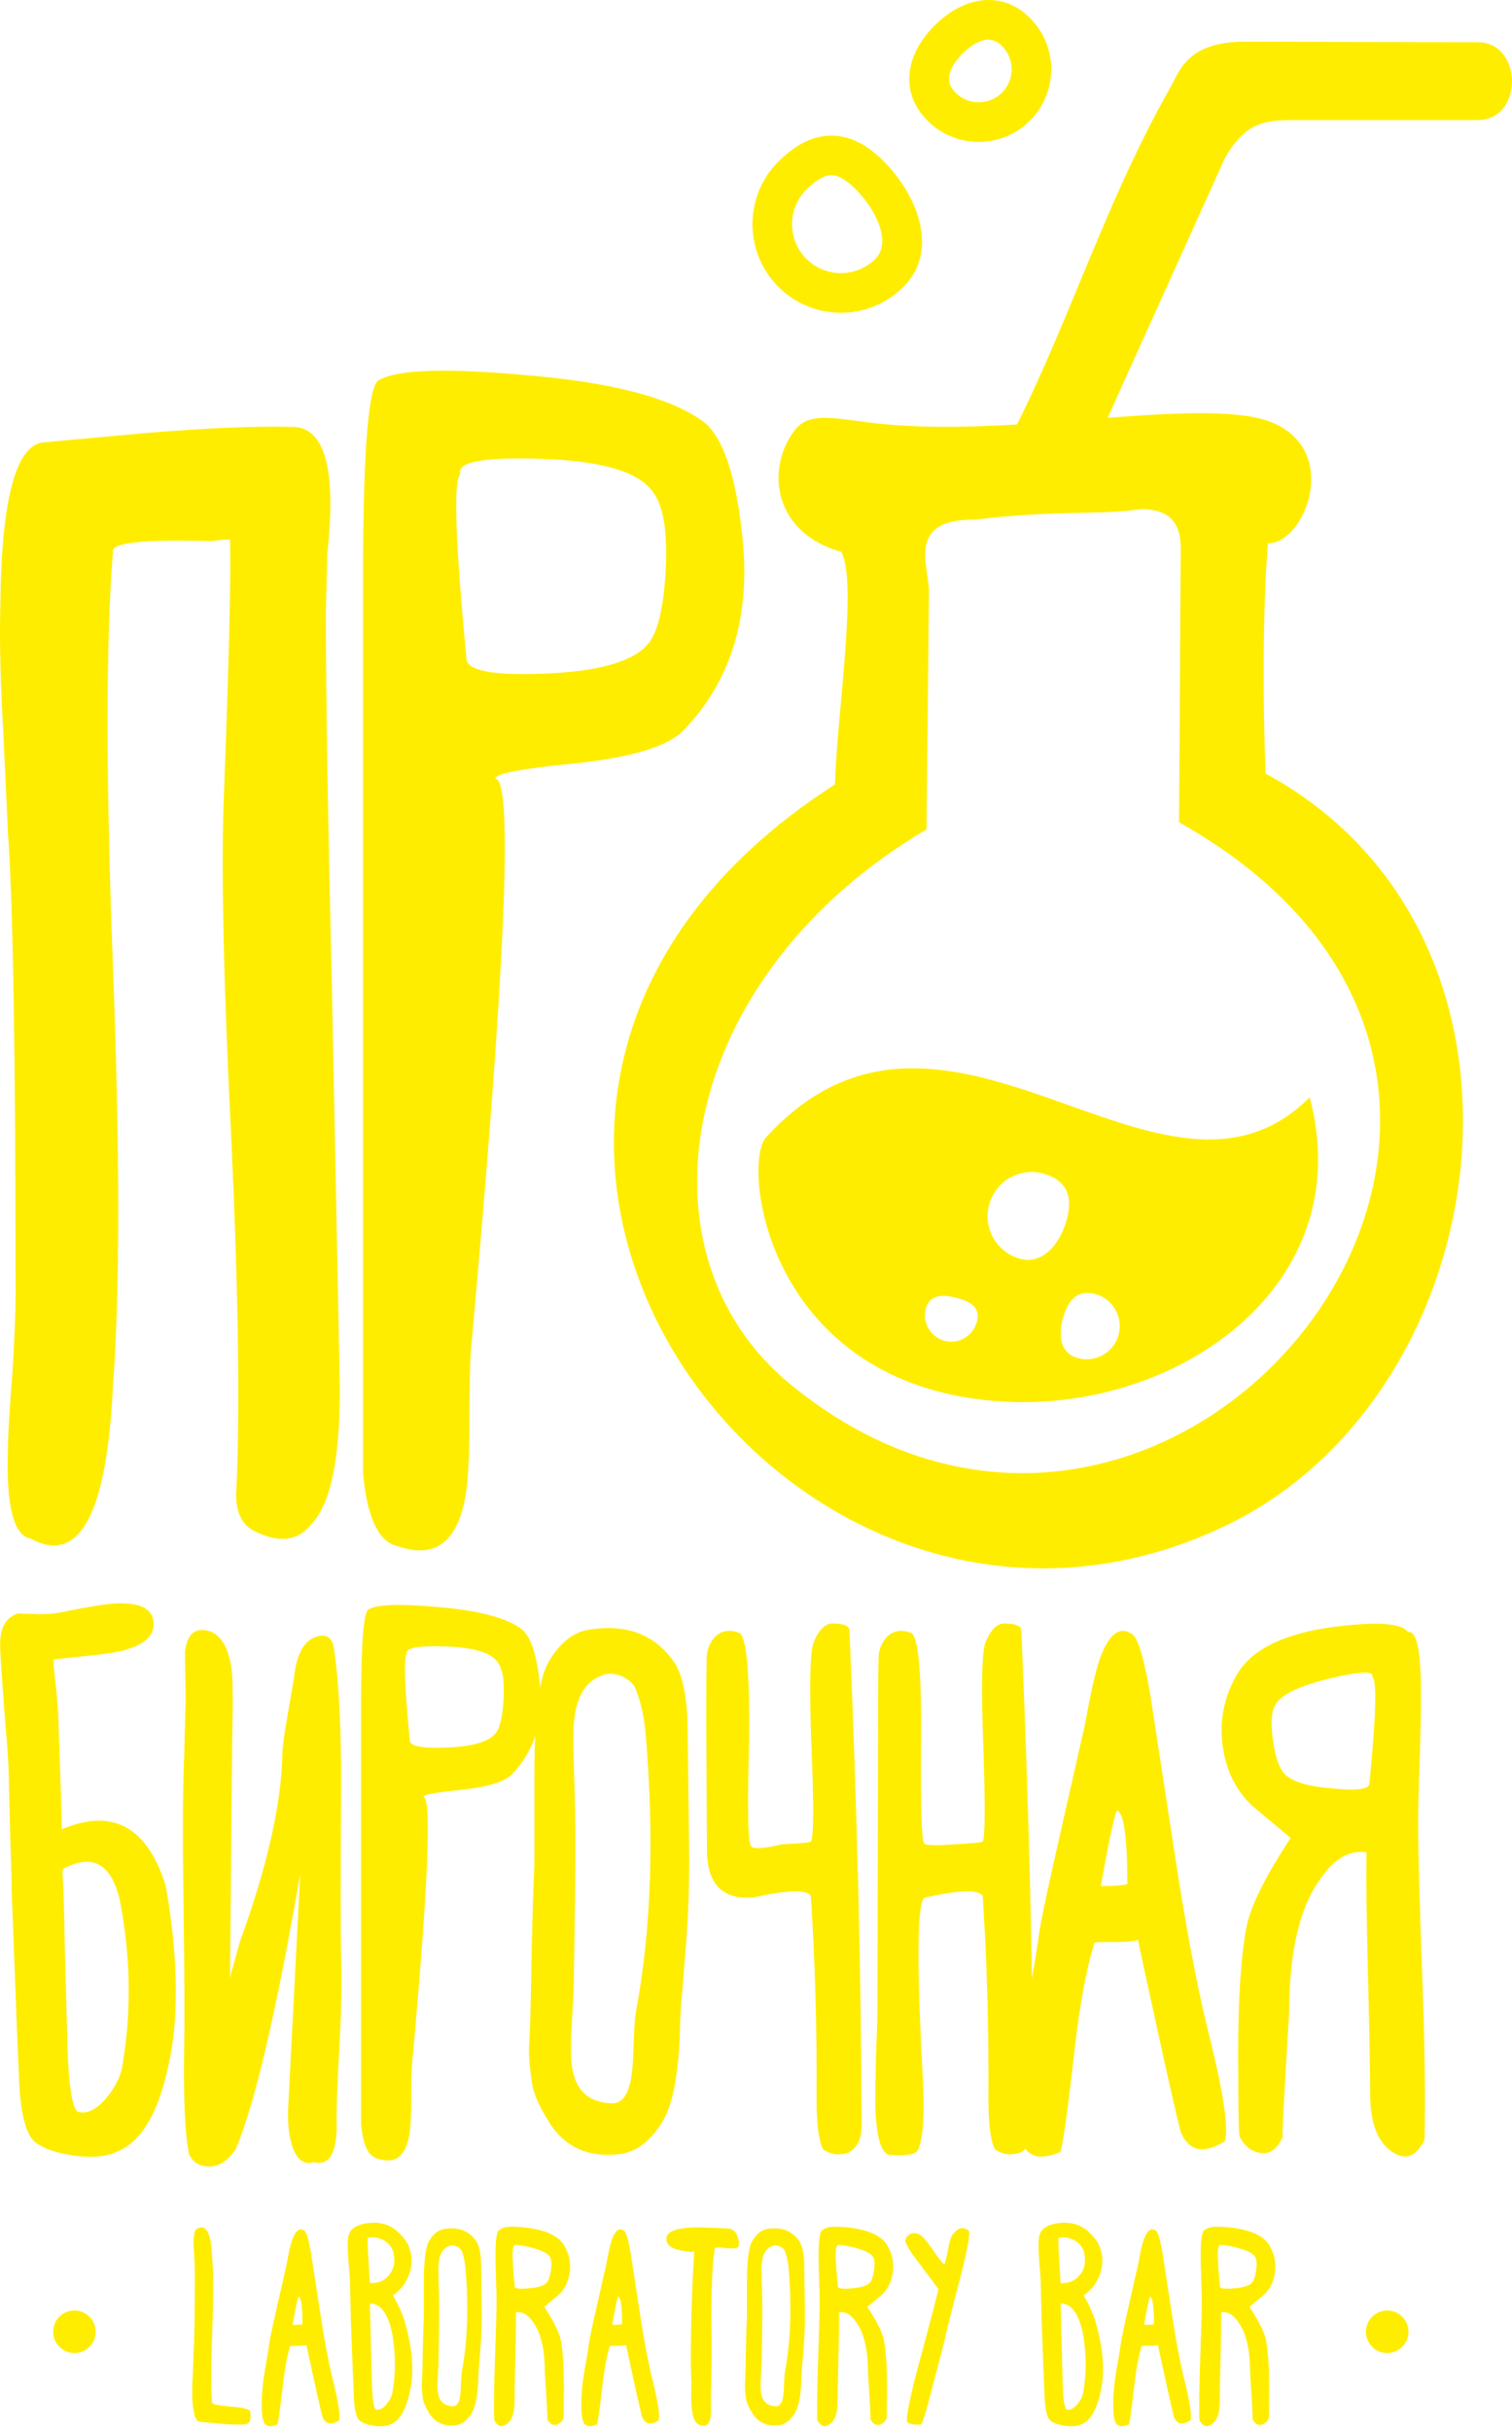
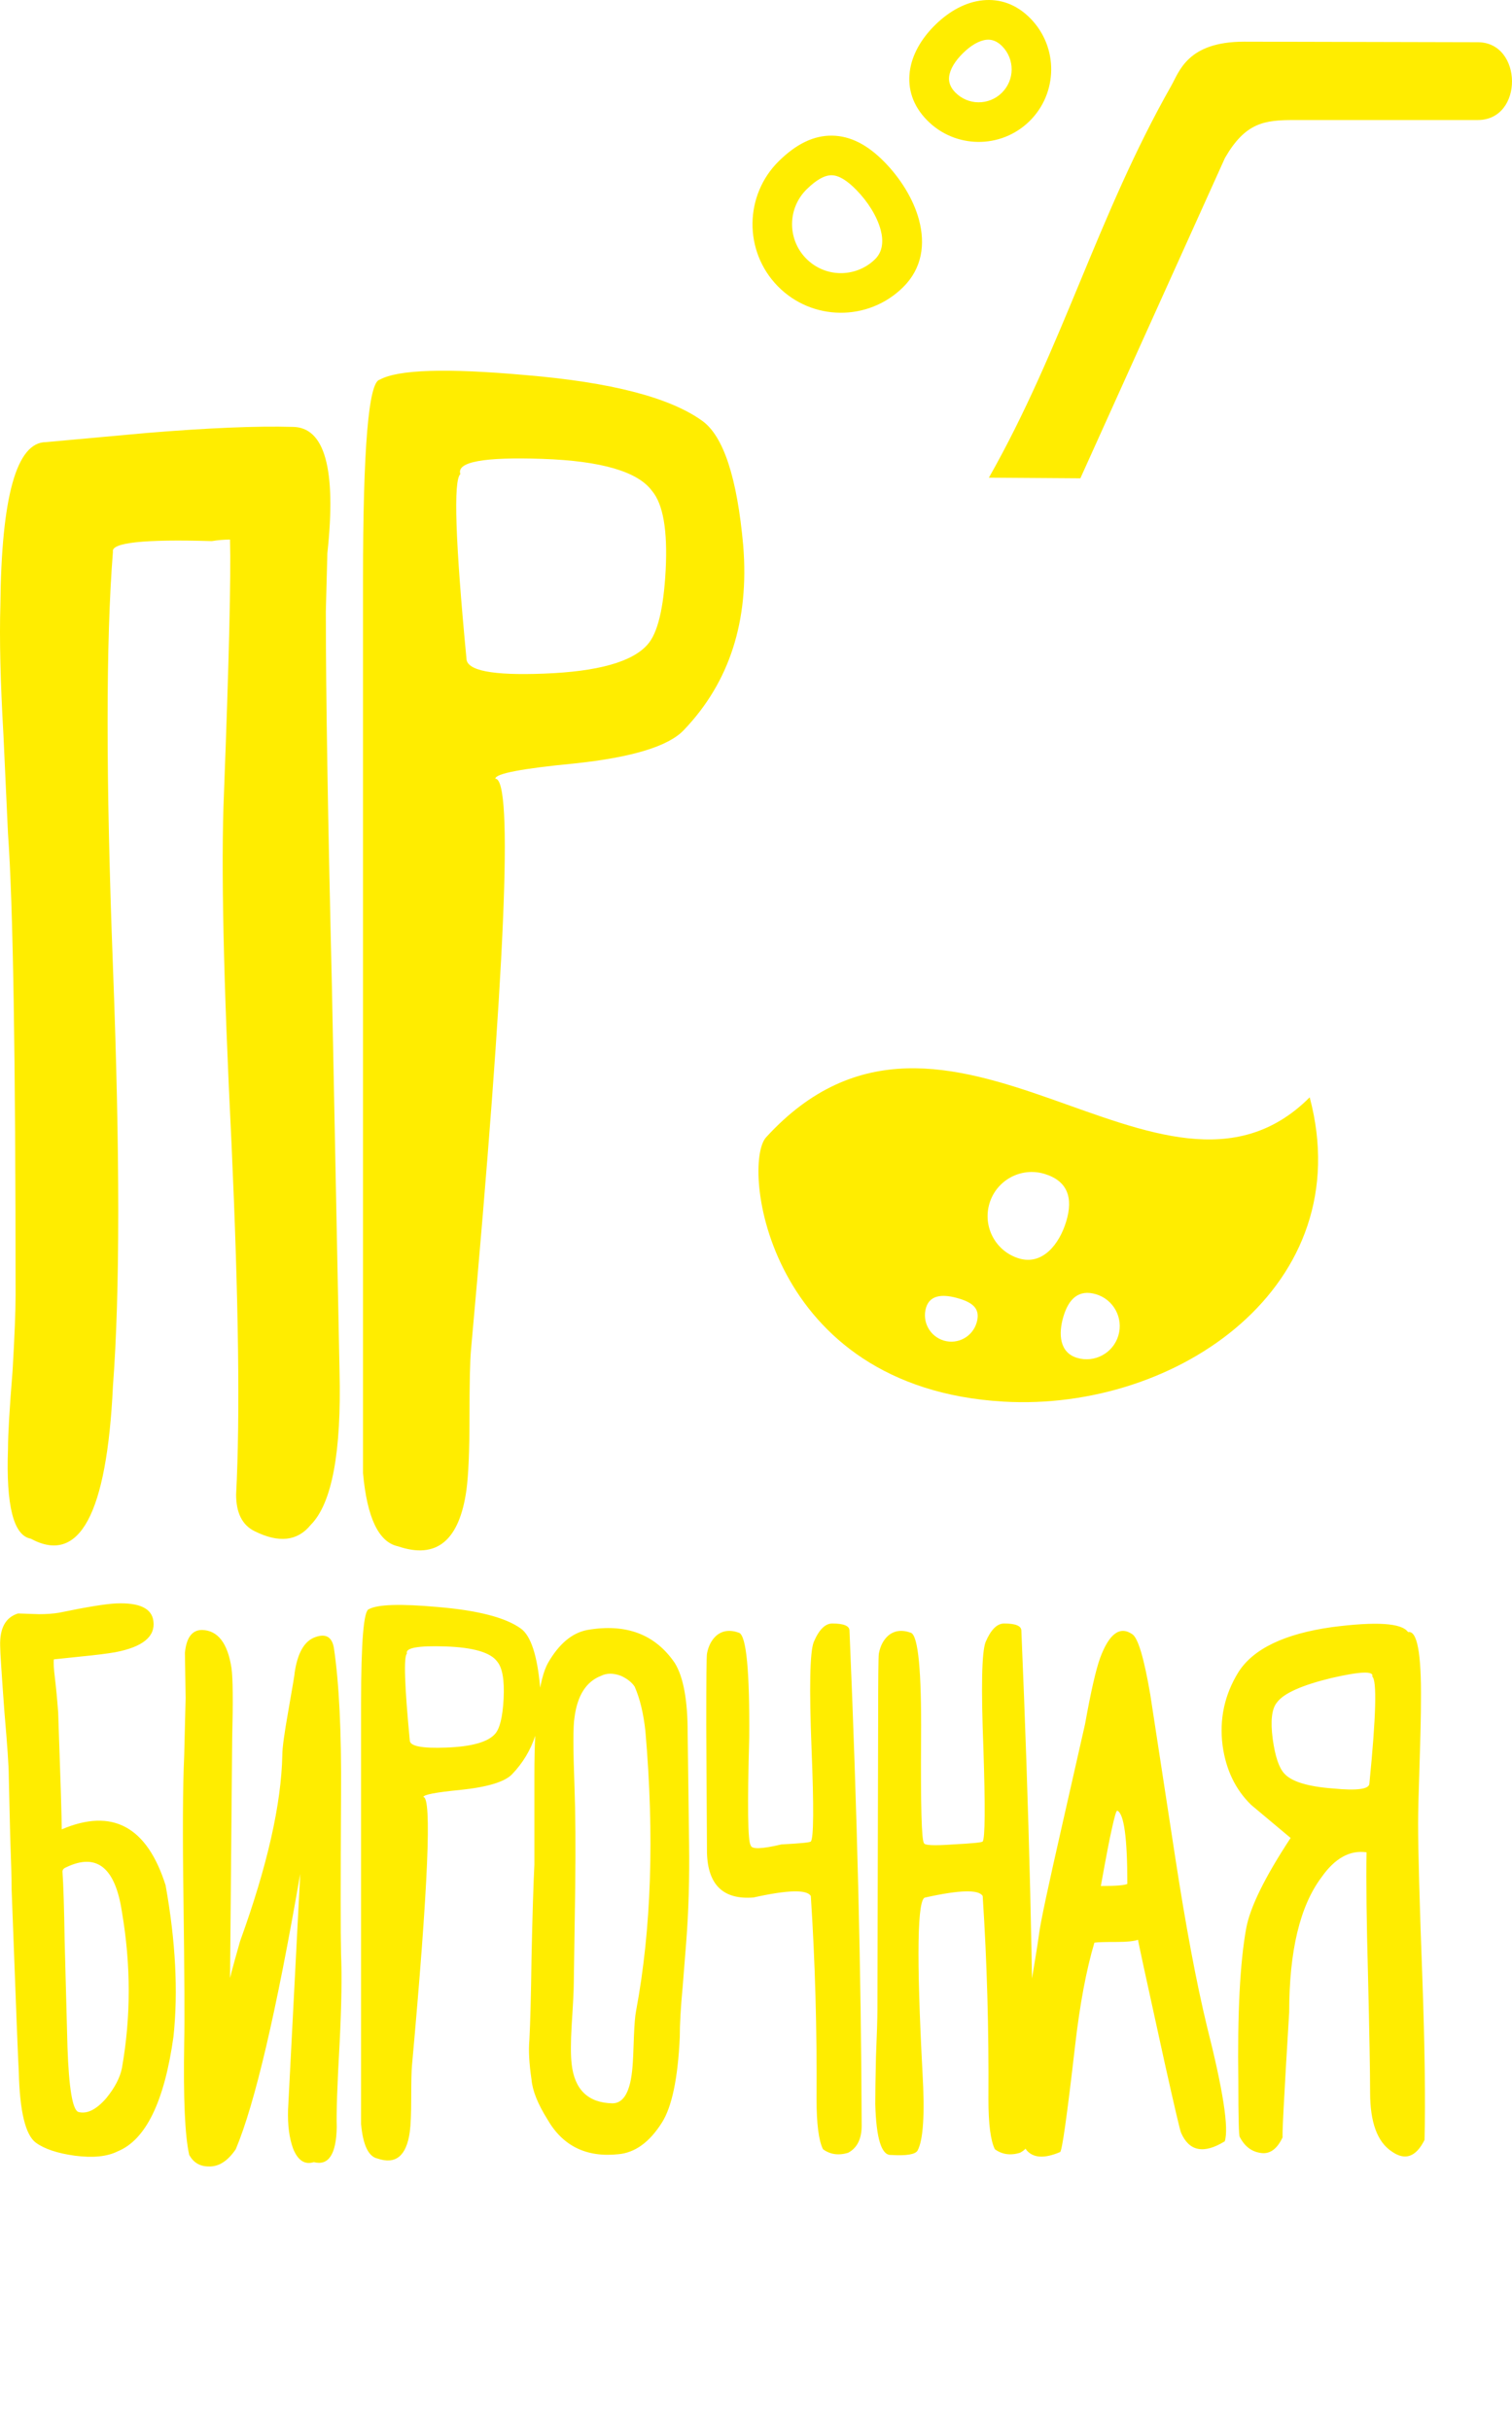
<svg xmlns="http://www.w3.org/2000/svg" width="260" height="418" viewBox="0 0 260 418" fill="none">
  <path fill-rule="evenodd" clip-rule="evenodd" d="M185.776 82.238L170.049 82.129C182.767 59.683 188.658 37.238 201.378 14.794C202.781 12.361 204.132 7.165 213.947 7.165C229.636 7.196 238.417 7.228 254.106 7.259C261.88 7.259 262.048 20.639 254.106 20.639C241.336 20.639 234.784 20.639 222.526 20.639C217.417 20.639 214.154 21.066 210.641 27.156L185.776 82.238Z" fill="#FFED00" />
-   <path fill-rule="evenodd" clip-rule="evenodd" d="M144.652 94.881C132.769 91.555 131.705 80.407 136.67 73.95C138.992 70.928 142.868 71.799 149.397 72.637C171.263 75.442 199.747 69.271 214.685 71.564C231.867 74.202 225.032 93.485 218.023 93.409C217.121 104.985 217.13 121.058 217.642 133.005C269.085 160.947 258.219 239.714 210.588 262.406C134.578 298.617 57.267 190.316 143.58 134.864C143.921 122.747 147.524 99.992 144.652 94.881ZM135.847 237.954C108.41 215.384 116.381 167.924 159.325 142.608C159.479 128.127 159.584 116.338 159.74 101.857C159.787 97.321 155.719 89.219 167.639 89.346C181.975 87.627 189.275 88.626 196.294 87.526C201.447 87.585 203.091 90.281 203.047 94.437C202.902 107.887 202.878 127.925 202.734 141.376C285.539 187.861 202.063 292.423 135.847 237.954Z" fill="#FFED00" />
  <path d="M39.555 92.775C39.73 99.06 39.38 113.637 38.509 136.506C37.986 148.726 38.422 168.802 39.816 196.734C41.037 223.618 41.298 243.695 40.601 256.962C40.601 260.104 41.647 262.199 43.74 263.246C47.924 265.342 51.149 264.992 53.415 262.199C57.077 258.533 58.733 249.716 58.385 235.752L57.077 169.763C56.379 140.783 56.031 119.223 56.031 105.083L56.292 95.132C57.861 80.643 55.856 73.398 50.278 73.398C44.175 73.223 35.806 73.572 25.172 74.446L7.911 76.017C2.855 76.017 0.24 85.356 0.065 104.036C-0.109 109.797 0.065 117.216 0.588 126.294L1.374 143.314C2.245 155.361 2.681 181.808 2.681 222.658C2.681 225.451 2.506 229.816 2.158 235.752C1.635 242.21 1.374 246.662 1.374 249.107C1.024 258.882 2.332 264.032 5.296 264.556C13.664 269.094 18.372 260.366 19.418 238.37C20.639 222.309 20.639 198.218 19.418 166.096C18.198 133.974 18.198 110.232 19.418 94.871C19.07 93.299 24.735 92.688 36.417 93.037C37.463 92.863 38.509 92.775 39.555 92.775ZM85.177 133.888C85.177 133.015 89.709 132.142 98.776 131.269C108.713 130.222 114.99 128.301 117.605 125.508C125.451 117.303 128.85 106.741 127.804 93.823C126.758 82.126 124.405 74.969 120.743 72.35C115.165 68.335 105.052 65.717 90.407 64.495C76.808 63.273 68.439 63.535 65.301 65.28C63.383 65.629 62.424 77.064 62.424 99.584V253.295C63.122 260.977 65.126 265.167 68.439 265.865C75.065 268.135 78.988 264.905 80.208 256.176C80.556 253.558 80.731 249.455 80.731 243.869C80.731 237.934 80.818 234.006 80.992 232.085C86.92 166.62 88.315 133.888 85.177 133.888ZM80.208 113.2C78.29 93.125 77.941 82.563 79.162 81.516C78.464 79.42 83.172 78.548 93.284 78.897C103.396 79.246 109.672 81.079 112.113 84.396C114.031 86.666 114.815 91.204 114.467 98.012C114.117 104.647 113.072 108.923 111.329 110.844C108.713 113.811 102.785 115.47 93.545 115.82C84.653 116.169 80.208 115.296 80.208 113.2Z" fill="#FFED00" />
  <path d="M133.96 27.667C136.967 24.721 139.957 23.275 143.098 23.323C146.239 23.369 149.184 24.889 152.103 27.869L152.109 27.862L152.111 27.864L152.124 27.891C154.778 30.605 157.069 34.189 158.03 37.806C159.13 41.947 158.598 46.13 155.271 49.406L155.277 49.411L155.249 49.426C152.248 52.367 148.339 53.813 144.452 53.772C140.56 53.731 136.689 52.212 133.761 49.228L133.755 49.234L133.74 49.207C130.802 46.2 129.358 42.286 129.399 38.392C129.441 34.487 130.966 30.6 133.96 27.667ZM143.018 30.131C141.791 30.114 140.384 30.91 138.734 32.528C137.07 34.158 136.223 36.302 136.2 38.446C136.177 40.593 136.967 42.749 138.575 44.406L138.581 44.4L138.596 44.427C140.223 46.093 142.364 46.94 144.505 46.963C146.649 46.985 148.802 46.194 150.455 44.586L150.449 44.58L150.45 44.578L150.476 44.564C151.788 43.28 151.947 41.444 151.442 39.543C150.799 37.121 149.184 34.636 147.289 32.691L147.284 32.697L147.269 32.669C145.636 30.998 144.239 30.149 143.018 30.131Z" fill="#FFED00" />
  <path d="M160.832 4.266C163.254 1.892 166.101 0.332 169.027 0.049C171.927 -0.232 174.759 0.686 177.204 3.187C179.612 5.65 180.796 8.858 180.762 12.047C180.726 15.248 179.477 18.433 177.025 20.837C174.565 23.248 171.362 24.434 168.177 24.4C164.979 24.365 161.8 23.115 159.4 20.659C156.94 18.143 156.087 15.278 156.434 12.38C156.786 9.459 158.412 6.637 160.832 4.266ZM169.667 6.832C168.374 6.957 166.95 7.808 165.606 9.126C164.255 10.45 163.366 11.872 163.209 13.182C163.101 14.08 163.404 15.009 164.254 15.879C165.353 17.003 166.793 17.576 168.23 17.591C169.68 17.606 171.136 17.069 172.251 15.976C173.373 14.876 173.946 13.433 173.961 11.993C173.977 10.541 173.441 9.083 172.35 7.967C171.482 7.079 170.559 6.746 169.667 6.832Z" fill="#FFED00" />
  <path d="M20.964 328.711C22.523 337.837 22.523 346.797 20.964 355.594C20.635 357.238 19.732 358.965 18.254 360.774C16.53 362.747 14.929 363.528 13.451 363.117C12.465 362.705 11.85 359.006 11.604 352.018L11.111 333.52C11.029 328.012 10.906 324.108 10.742 321.806C10.742 321.477 10.947 321.23 11.358 321.066C16.612 318.517 19.814 321.066 20.964 328.711ZM9.449 288.572C9.243 286.887 9.182 285.798 9.263 285.304L13.944 284.812C16.489 284.564 18.459 284.318 19.855 284.072C24.535 283.167 26.71 281.399 26.382 278.768C26.137 276.549 24.001 275.521 19.978 275.686C18.172 275.768 14.888 276.302 10.126 277.289C9.14 277.453 7.991 277.535 6.677 277.535L3.106 277.412C0.971 278.07 -0.055 279.92 0.027 282.961C0.027 283.948 0.274 287.771 0.766 294.43C1.259 300.102 1.505 303.719 1.505 305.282L1.751 315.64C1.916 320.079 1.998 323.162 1.998 324.889C2.736 344.701 3.147 355.142 3.23 356.21C3.394 363.035 4.378 367.103 6.185 368.419C7.662 369.488 9.88 370.228 12.835 370.638C15.955 371.049 18.419 370.803 20.224 369.899C25.068 367.926 28.271 361.349 29.831 350.168C30.652 342.44 30.2 333.767 28.476 324.148C25.274 314.037 19.321 310.831 10.619 314.53C10.619 312.722 10.413 306.021 10.003 294.43C9.838 292.21 9.654 290.257 9.449 288.572ZM40.542 369.529C43.827 361.718 47.52 345.935 51.626 322.176L49.532 362.747C49.45 365.377 49.738 367.597 50.394 369.405C51.216 371.461 52.406 372.242 53.966 371.748C56.511 372.406 57.825 370.392 57.907 365.706C57.825 363.321 57.989 358.513 58.4 351.278C58.728 344.783 58.81 339.686 58.646 335.987C58.564 332.699 58.564 323.574 58.646 308.611C58.728 297.842 58.317 289.415 57.414 283.332C57.086 281.44 56.018 280.824 54.212 281.482C52.324 282.139 51.134 284.236 50.641 287.771C50.723 287.524 50.353 289.743 49.532 294.43C48.876 298.129 48.548 300.554 48.548 301.705C48.383 310.173 45.962 320.86 41.281 333.767C39.886 338.7 39.311 340.879 39.557 340.303L39.926 298.869C40.09 292.539 40.049 288.51 39.803 286.784C39.147 282.51 37.463 280.331 34.754 280.248C33.03 280.248 32.045 281.564 31.798 284.194L31.921 291.963L31.674 301.828C31.429 307.173 31.388 315.434 31.552 326.615C31.716 339.275 31.758 347.496 31.674 351.278C31.511 360.815 31.798 367.227 32.537 370.515C33.276 371.831 34.384 372.489 35.862 372.489C37.587 372.571 39.147 371.584 40.542 369.529ZM72.805 308.981C72.805 308.57 74.94 308.159 79.21 307.748C83.89 307.254 86.845 306.35 88.077 305.034C91.772 301.171 93.372 296.197 92.88 290.114C92.387 284.605 91.279 281.235 89.555 280.002C86.928 278.111 82.165 276.878 75.269 276.302C68.865 275.727 64.924 275.85 63.446 276.673C62.543 276.836 62.091 282.222 62.091 292.827V365.212C62.42 368.83 63.364 370.803 64.924 371.132C68.044 372.201 69.891 370.679 70.465 366.569C70.63 365.337 70.713 363.404 70.713 360.774C70.713 357.978 70.753 356.128 70.835 355.224C73.627 324.396 74.284 308.981 72.805 308.981ZM70.465 299.239C69.562 289.785 69.398 284.812 69.974 284.318C69.645 283.332 71.862 282.921 76.624 283.084C81.386 283.249 84.341 284.113 85.49 285.674C86.394 286.743 86.763 288.881 86.599 292.087C86.435 295.211 85.942 297.225 85.121 298.129C83.89 299.527 81.098 300.308 76.747 300.472C72.56 300.637 70.465 300.225 70.465 299.239ZM118.247 297.882C118.247 292.292 117.509 288.305 116.03 285.921C112.664 280.988 107.655 279.098 101.006 280.248C98.378 280.742 96.121 282.633 94.232 285.921C92.672 288.716 91.892 295.129 91.892 305.159V320.572C91.728 323.779 91.563 329.082 91.4 336.48C91.317 342.892 91.194 347.661 91.03 350.785C90.865 352.511 90.989 354.772 91.4 357.568C91.563 359.458 92.467 361.718 94.108 364.35C96.736 368.954 100.8 370.968 106.301 370.392C109.175 370.145 111.679 368.337 113.813 364.966C115.538 362.253 116.564 357.361 116.893 350.292C116.893 347.99 117.057 345.113 117.385 341.659L118.001 333.891C118.411 328.629 118.576 322.998 118.493 316.996L118.247 297.882ZM109.134 289.99C110.037 292.045 110.652 294.594 110.981 297.636C112.54 315.64 112.007 331.671 109.381 345.729C109.216 346.551 109.093 347.99 109.01 350.044C108.928 352.676 108.847 354.443 108.764 355.348C108.436 359.54 107.286 361.637 105.316 361.637C101.129 361.554 98.789 359.294 98.296 354.854C98.132 353.375 98.132 351.196 98.296 348.319C98.543 344.537 98.665 342.112 98.665 341.043L98.912 324.519C98.993 317.366 98.953 311.612 98.789 307.254C98.543 300.678 98.543 296.691 98.789 295.293C99.281 291.512 100.8 289.127 103.345 288.141C104.331 287.648 105.48 287.648 106.794 288.141C107.861 288.634 108.641 289.251 109.134 289.99ZM143.121 279.138C141.89 279.138 140.822 280.208 139.92 282.345C139.263 284.072 139.139 290.154 139.549 300.596C139.96 310.708 139.92 316.051 139.426 316.626C139.263 316.791 137.579 316.955 134.377 317.12C130.929 317.942 129.163 317.983 129.082 317.243C128.589 316.668 128.507 310.502 128.835 298.746C128.918 287.319 128.343 281.317 127.111 280.742C125.551 280.166 124.238 280.331 123.171 281.235C122.349 281.975 121.816 283.002 121.569 284.318C121.487 284.812 121.446 288.922 121.446 296.649L121.569 318.599C121.733 324.108 124.402 326.656 129.574 326.245C135.486 324.93 138.77 324.848 139.426 325.999C140.165 337.261 140.493 348.894 140.412 360.897C140.412 365.172 140.781 368.049 141.521 369.529C142.752 370.433 144.189 370.638 145.831 370.145C147.391 369.323 148.171 367.762 148.171 365.46C148.088 339.563 147.391 311.2 146.077 280.372C146.077 279.55 145.092 279.138 143.121 279.138ZM172.675 279.138C171.444 279.138 170.376 280.208 169.473 282.345C168.816 284.072 168.693 290.154 169.104 300.596C169.432 310.708 169.391 316.051 168.981 316.626C168.816 316.791 167.133 316.955 163.931 317.12C160.565 317.366 158.882 317.284 158.882 316.873C158.471 316.462 158.308 310.42 158.389 298.746C158.471 287.319 157.897 281.317 156.666 280.742C155.105 280.166 153.792 280.331 152.725 281.235C151.903 281.975 151.369 283.002 151.124 284.318C151.041 284.812 151 288.922 151 296.649L150.877 345.606C150.877 347.003 150.795 349.675 150.63 353.621C150.549 357.238 150.507 359.951 150.507 361.76C150.672 367.679 151.575 370.598 153.217 370.515C155.844 370.679 157.363 370.433 157.774 369.775C158.759 367.967 159.046 363.528 158.636 356.457C157.569 336.316 157.732 326.245 159.128 326.245C165.04 324.93 168.324 324.848 168.981 325.999C169.719 337.261 170.048 348.894 169.966 360.897C169.966 365.172 170.336 368.049 171.074 369.529C172.306 370.433 173.743 370.638 175.385 370.145C176.944 369.323 177.725 367.762 177.725 365.46C177.643 339.563 176.944 311.2 175.631 280.372C175.631 279.55 174.646 279.138 172.675 279.138ZM194.717 280.988C192.582 279.508 190.735 280.865 189.175 285.058C188.436 287.113 187.574 290.895 186.589 296.403L182.648 313.79C180.266 324.231 178.953 330.397 178.707 332.288C178.46 334.178 177.845 337.96 176.859 343.633C176.038 348.4 175.546 352.06 175.381 354.608C174.806 362.582 175.177 367.597 176.49 369.652C177.639 371.049 179.569 371.173 182.278 370.022C182.607 370.022 183.468 363.938 184.865 351.772C185.685 344.619 186.794 338.7 188.19 334.014C188.6 333.932 189.914 333.891 192.13 333.891C193.772 333.891 194.964 333.767 195.702 333.52C195.538 333.028 197.057 340.057 200.259 354.608C201.983 362.335 202.927 366.364 203.091 366.693C204.487 369.899 206.992 370.392 210.604 368.172C211.342 365.953 210.316 359.335 207.525 348.319C205.719 340.837 203.913 331.219 202.106 319.463L197.796 291.347C196.728 285.099 195.702 281.646 194.717 280.988ZM191.146 314.653C191.638 312.351 191.967 311.242 192.13 311.324C193.28 311.817 193.855 316.01 193.855 323.902C193.445 324.148 191.925 324.272 189.298 324.272C190.201 319.257 190.817 316.051 191.146 314.653ZM221.931 316.01C217.498 322.751 214.952 327.931 214.295 331.548C213.228 337.385 212.777 346.14 212.941 357.814C212.941 364.062 213.023 367.268 213.188 367.432C214.008 368.995 215.158 369.899 216.636 370.145C218.278 370.474 219.591 369.57 220.577 367.432C220.412 367.926 220.781 360.774 221.685 345.975C221.685 335.452 223.532 327.725 227.227 322.792C229.526 319.504 232.112 318.065 234.986 318.476C234.903 323.409 234.986 330.356 235.232 339.316C235.478 349.593 235.601 356.416 235.601 359.786C235.601 364.884 236.833 368.255 239.296 369.899C241.595 371.543 243.484 370.886 244.961 367.926C245.126 361.103 245.002 351.895 244.592 340.303C244.099 327.15 243.853 318.23 243.853 313.544C243.853 311.653 243.935 308.282 244.099 303.431C244.263 298.417 244.345 294.759 244.345 292.456C244.428 284.236 243.688 280.29 242.128 280.619C241.061 279.056 236.71 278.768 229.074 279.755C220.864 280.906 215.486 283.496 212.941 287.524C210.56 291.388 209.657 295.581 210.231 300.102C210.806 304.295 212.448 307.707 215.158 310.337L221.931 316.01ZM235.478 306.638C235.478 307.624 233.384 307.912 229.197 307.501C224.846 307.173 222.054 306.309 220.823 304.911C219.92 303.925 219.263 301.952 218.852 298.993C218.442 295.868 218.688 293.773 219.591 292.703C220.741 291.141 223.861 289.743 228.951 288.51C233.959 287.36 236.299 287.277 235.97 288.263C236.792 288.922 236.627 295.046 235.478 306.638Z" fill="#FFED00" />
  <path fill-rule="evenodd" clip-rule="evenodd" d="M225.211 188.669C233.813 220.996 202.53 242.715 172.593 240.99C131.754 238.637 127.465 200.217 131.736 195.543C162.837 161.506 199.764 214.15 225.211 188.669ZM164.885 223.263C167.287 223.981 168.651 225.036 167.934 227.439C167.216 229.842 164.688 231.208 162.287 230.489C159.886 229.77 158.523 227.238 159.24 224.834C159.958 222.431 162.485 222.544 164.885 223.263ZM188.481 222.532C191.496 223.434 193.211 226.616 192.309 229.636C191.408 232.657 188.228 234.369 185.214 233.468C182.199 232.567 181.96 229.384 182.86 226.366C183.762 223.346 185.465 221.629 188.481 222.532ZM179.579 201.825C183.589 203.024 184.56 205.943 183.359 209.96C182.16 213.978 179.245 217.576 175.233 216.373C171.221 215.172 168.943 210.942 170.143 206.923C171.344 202.906 175.569 200.626 179.579 201.825Z" fill="#FFED00" />
-   <path fill-rule="evenodd" clip-rule="evenodd" d="M238.542 397.253C240.562 397.253 242.199 398.892 242.199 400.914C242.199 402.937 240.562 404.575 238.542 404.575C236.523 404.575 234.886 402.937 234.886 400.914C234.886 398.892 236.523 397.253 238.542 397.253Z" fill="#FFED00" />
-   <path fill-rule="evenodd" clip-rule="evenodd" d="M12.797 397.253C14.817 397.253 16.454 398.892 16.454 400.914C16.454 402.937 14.817 404.575 12.797 404.575C10.777 404.575 9.141 402.937 9.141 400.914C9.141 398.892 10.777 397.253 12.797 397.253Z" fill="#FFED00" />
-   <path d="M36.462 413.074C36.277 410.366 36.292 406.18 36.508 400.517C36.723 394.884 36.708 390.636 36.462 387.773C36.277 383.926 35.447 382.387 33.971 383.156C33.48 383.248 33.249 384.172 33.28 385.926C33.31 386.358 33.357 387.142 33.418 388.282C33.48 389.297 33.511 390.051 33.511 390.543C33.511 397.746 33.434 402.409 33.28 404.533L33.188 407.534C33.095 409.134 33.049 410.458 33.049 411.505C33.111 414.768 33.572 416.399 34.433 416.399L37.476 416.675C39.382 416.86 40.857 416.922 41.903 416.86C42.917 416.86 43.286 416.106 43.009 414.598C42.886 414.198 41.733 413.922 39.551 413.767C37.461 413.582 36.431 413.352 36.462 413.074ZM52.335 383.525C51.536 382.971 50.845 383.48 50.26 385.049C49.984 385.819 49.661 387.235 49.292 389.297L47.817 395.807C46.925 399.716 46.434 402.025 46.341 402.732C46.249 403.44 46.018 404.857 45.65 406.981C45.342 408.765 45.158 410.135 45.096 411.089C44.881 414.075 45.019 415.952 45.511 416.722C45.941 417.246 46.664 417.292 47.678 416.86C47.801 416.86 48.124 414.583 48.647 410.028C48.954 407.35 49.369 405.133 49.892 403.379C50.045 403.348 50.538 403.332 51.367 403.332C51.982 403.332 52.428 403.286 52.705 403.194C52.643 403.01 53.212 405.641 54.411 411.089C55.056 413.983 55.41 415.491 55.471 415.614C55.993 416.814 56.932 416.999 58.284 416.168C58.561 415.337 58.176 412.859 57.131 408.734C56.455 405.933 55.778 402.333 55.102 397.931L53.489 387.404C53.089 385.065 52.705 383.772 52.335 383.525ZM50.999 396.131C51.183 395.268 51.305 394.853 51.367 394.884C51.798 395.068 52.013 396.638 52.013 399.593C51.859 399.685 51.291 399.731 50.306 399.731C50.645 397.854 50.876 396.653 50.999 396.131ZM67.563 394.653C68.947 393.699 69.9 392.437 70.422 390.867C70.976 389.204 70.899 387.573 70.192 385.973C69.884 385.295 69.239 384.495 68.255 383.572C66.903 382.433 65.227 381.987 63.229 382.233C61.139 382.51 60.017 383.356 59.863 384.772C59.771 385.665 59.786 386.927 59.909 388.559C60.093 390.682 60.186 392.036 60.186 392.621L60.278 396.5C60.309 398.161 60.34 399.316 60.371 399.962C60.647 407.381 60.8 411.289 60.831 411.689C60.893 414.244 61.262 415.768 61.938 416.26C62.491 416.661 63.306 416.938 64.382 417.091C65.581 417.246 66.518 417.153 67.194 416.814C69.008 416.075 70.207 413.613 70.791 409.427C71.099 406.534 70.76 403.332 69.777 399.824C69.408 398.284 68.67 396.561 67.563 394.653ZM63.829 396.038C65.611 396.253 66.826 398.038 67.471 401.394C68.056 404.81 68.056 408.165 67.471 411.459C67.348 412.074 67.01 412.721 66.457 413.398C65.811 414.137 65.212 414.428 64.658 414.275C64.289 414.121 64.059 412.736 63.966 410.12L63.782 403.194C63.721 400.393 63.659 398.1 63.598 396.315C63.598 396.192 63.675 396.1 63.829 396.038ZM63.598 392.529C63.567 391.851 63.491 390.528 63.367 388.559C63.244 386.927 63.198 385.665 63.229 384.772C64.336 384.557 65.319 384.742 66.18 385.326C67.041 385.88 67.548 386.635 67.702 387.589C67.978 389.005 67.702 390.205 66.871 391.189C66.073 392.175 64.981 392.621 63.598 392.529ZM82.745 389.851C82.745 387.758 82.468 386.265 81.915 385.372C80.655 383.525 78.78 382.818 76.29 383.248C75.306 383.433 74.461 384.142 73.754 385.372C73.17 386.419 72.878 388.819 72.878 392.575V398.346C72.816 399.547 72.755 401.532 72.693 404.303C72.662 406.703 72.616 408.488 72.555 409.658C72.493 410.304 72.539 411.151 72.693 412.197C72.755 412.905 73.093 413.752 73.708 414.737C74.691 416.46 76.213 417.214 78.273 416.999C79.348 416.907 80.286 416.229 81.085 414.967C81.731 413.952 82.116 412.121 82.238 409.474C82.238 408.611 82.299 407.534 82.422 406.241L82.653 403.332C82.807 401.363 82.868 399.255 82.838 397.008L82.745 389.851ZM79.333 386.896C79.671 387.665 79.902 388.62 80.024 389.759C80.608 396.5 80.409 402.502 79.425 407.765C79.364 408.073 79.318 408.611 79.287 409.38C79.256 410.366 79.225 411.028 79.195 411.367C79.072 412.936 78.642 413.721 77.903 413.721C76.335 413.69 75.46 412.844 75.276 411.181C75.214 410.628 75.214 409.812 75.276 408.734C75.368 407.319 75.413 406.411 75.413 406.01L75.505 399.824C75.536 397.145 75.521 394.991 75.46 393.36C75.368 390.898 75.368 389.405 75.46 388.882C75.644 387.465 76.213 386.573 77.166 386.203C77.534 386.018 77.965 386.018 78.457 386.203C78.856 386.389 79.149 386.619 79.333 386.896ZM96.129 394.514C97.143 393.529 97.757 392.252 97.973 390.682C98.189 388.989 97.85 387.419 96.959 385.973C96.006 384.465 93.992 383.494 90.918 383.064C88.059 382.694 86.43 382.802 86.031 383.387C85.477 383.264 85.201 384.742 85.201 387.819C85.201 388.681 85.231 390.051 85.293 391.929C85.354 393.744 85.385 395.007 85.385 395.714C85.385 397.469 85.293 400.808 85.108 405.733C84.955 410.074 84.908 413.521 84.97 416.075C85.524 417.183 86.23 417.43 87.091 416.814C88.014 416.199 88.474 414.936 88.474 413.028C88.474 411.766 88.52 409.212 88.613 405.364C88.705 402.009 88.736 399.409 88.705 397.561C89.781 397.408 90.749 397.946 91.61 399.177C92.993 401.024 93.685 403.918 93.685 407.857C94.054 413.398 94.192 416.075 94.1 415.891C94.469 416.692 94.96 417.03 95.575 416.907C96.129 416.814 96.559 416.476 96.867 415.891C96.928 415.829 96.959 414.629 96.959 412.29C97.02 407.919 96.851 404.641 96.452 402.456C96.205 401.101 95.253 399.162 93.592 396.638L96.129 394.514ZM88.52 393.129C88.09 388.789 88.028 386.496 88.336 386.25C88.213 385.88 89.089 385.911 90.965 386.342C92.87 386.803 94.038 387.327 94.469 387.912C94.807 388.312 94.899 389.097 94.746 390.266C94.592 391.374 94.346 392.113 94.008 392.483C93.546 393.006 92.501 393.329 90.872 393.453C89.304 393.607 88.52 393.498 88.52 393.129ZM107.298 383.525C106.499 382.971 105.808 383.48 105.224 385.049C104.947 385.819 104.624 387.235 104.255 389.297L102.78 395.807C101.888 399.716 101.397 402.025 101.305 402.732C101.212 403.44 100.982 404.857 100.613 406.981C100.305 408.765 100.121 410.135 100.059 411.089C99.844 414.075 99.983 415.952 100.474 416.722C100.905 417.246 101.628 417.292 102.641 416.86C102.764 416.86 103.087 414.583 103.61 410.028C103.918 407.35 104.332 405.133 104.855 403.379C105.008 403.348 105.501 403.332 106.33 403.332C106.946 403.332 107.391 403.286 107.668 403.194C107.606 403.01 108.175 405.641 109.374 411.089C110.019 413.983 110.373 415.491 110.434 415.614C110.957 416.814 111.894 416.999 113.247 416.168C113.524 415.337 113.139 412.859 112.094 408.734C111.418 405.933 110.741 402.333 110.066 397.931L108.451 387.404C108.052 385.065 107.668 383.772 107.298 383.525ZM105.962 396.131C106.146 395.268 106.269 394.853 106.33 394.884C106.761 395.068 106.976 396.638 106.976 399.593C106.823 399.685 106.254 399.731 105.27 399.731C105.608 397.854 105.839 396.653 105.962 396.131ZM126.584 386.481C127.076 386.481 127.199 385.973 126.953 384.957C126.738 383.91 126.184 383.31 125.293 383.156C121.912 383.002 119.898 382.941 119.253 382.971C116.21 383.095 114.657 383.71 114.596 384.818C114.534 385.741 115.118 386.389 116.347 386.758C118.377 387.25 119.391 387.312 119.391 386.942C118.991 393.191 118.792 399.608 118.792 406.196L118.838 408.181C118.899 409.042 118.914 409.751 118.884 410.304C118.73 414.244 119.145 416.429 120.129 416.86C121.297 417.415 121.988 416.969 122.204 415.522C122.265 415.029 122.281 414.352 122.25 413.49V411.551C122.373 409.366 122.404 405.041 122.342 398.577C122.311 393.221 122.496 389.251 122.896 386.666C122.896 386.419 123.372 386.358 124.325 386.481C125.462 386.635 126.215 386.635 126.584 386.481ZM138.308 389.851C138.308 387.758 138.031 386.265 137.478 385.372C136.218 383.525 134.343 382.818 131.853 383.248C130.869 383.433 130.024 384.142 129.316 385.372C128.733 386.419 128.44 388.819 128.44 392.575V398.346C128.379 399.547 128.317 401.532 128.256 404.303C128.225 406.703 128.179 408.488 128.117 409.658C128.056 410.304 128.102 411.151 128.256 412.197C128.317 412.905 128.656 413.752 129.271 414.737C130.254 416.46 131.776 417.214 133.835 416.999C134.911 416.907 135.849 416.229 136.647 414.967C137.294 413.952 137.678 412.121 137.801 409.474C137.801 408.611 137.862 407.534 137.985 406.241L138.216 403.332C138.369 401.363 138.431 399.255 138.4 397.008L138.308 389.851ZM134.896 386.896C135.234 387.665 135.465 388.62 135.587 389.759C136.171 396.5 135.971 402.502 134.988 407.765C134.926 408.073 134.88 408.611 134.849 409.38C134.819 410.366 134.788 411.028 134.757 411.367C134.634 412.936 134.204 413.721 133.466 413.721C131.899 413.69 131.023 412.844 130.838 411.181C130.777 410.628 130.777 409.812 130.838 408.734C130.931 407.319 130.976 406.411 130.976 406.01L131.068 399.824C131.099 397.145 131.084 394.991 131.023 393.36C130.931 390.898 130.931 389.405 131.023 388.882C131.207 387.465 131.776 386.573 132.728 386.203C133.098 386.018 133.527 386.018 134.02 386.203C134.419 386.389 134.711 386.619 134.896 386.896ZM151.691 394.514C152.706 393.529 153.32 392.252 153.535 390.682C153.751 388.989 153.413 387.419 152.522 385.973C151.569 384.465 149.555 383.494 146.481 383.064C143.622 382.694 141.993 382.802 141.594 383.387C141.04 383.264 140.763 384.742 140.763 387.819C140.763 388.681 140.794 390.051 140.855 391.929C140.917 393.744 140.948 395.007 140.948 395.714C140.948 397.469 140.855 400.808 140.671 405.733C140.518 410.074 140.471 413.521 140.532 416.075C141.086 417.183 141.793 417.43 142.654 416.814C143.576 416.199 144.037 414.936 144.037 413.028C144.037 411.766 144.083 409.212 144.175 405.364C144.268 402.009 144.298 399.409 144.268 397.561C145.343 397.408 146.312 397.946 147.172 399.177C148.556 401.024 149.248 403.918 149.248 407.857C149.616 413.398 149.755 416.075 149.662 415.891C150.032 416.692 150.523 417.03 151.137 416.907C151.691 416.814 152.122 416.476 152.43 415.891C152.491 415.829 152.522 414.629 152.522 412.29C152.583 407.919 152.414 404.641 152.014 402.456C151.768 401.101 150.815 399.162 149.155 396.638L151.691 394.514ZM144.083 393.129C143.653 388.789 143.591 386.496 143.898 386.25C143.775 385.88 144.651 385.911 146.527 386.342C148.433 386.803 149.601 387.327 150.032 387.912C150.37 388.312 150.461 389.097 150.308 390.266C150.155 391.374 149.909 392.113 149.57 392.483C149.11 393.006 148.064 393.329 146.435 393.453C144.868 393.607 144.083 393.498 144.083 393.129ZM166.55 383.525C166.058 383.095 165.536 382.987 164.982 383.203C164.491 383.418 164.075 383.787 163.738 384.31C163.461 384.803 163.215 385.665 162.999 386.896C162.754 388.189 162.554 389.005 162.4 389.343C162.001 389.036 161.309 388.158 160.326 386.711C159.403 385.357 158.68 384.526 158.158 384.218C157.666 383.91 157.144 383.865 156.591 384.08C156.037 384.326 155.73 384.726 155.668 385.28C155.668 385.557 156.068 386.312 156.867 387.542L161.386 393.59C160.955 395.345 160.218 398.177 159.173 402.086C158.158 405.78 157.42 408.596 156.959 410.535C156.037 414.352 155.745 416.337 156.084 416.491C156.483 416.829 157.236 416.952 158.343 416.86C158.558 416.768 158.973 415.583 159.587 413.305C159.895 412.074 160.402 410.135 161.109 407.488C161.786 404.995 162.277 403.056 162.585 401.67C162.861 400.562 163.292 398.808 163.876 396.408C164.675 393.36 165.183 391.421 165.397 390.589C166.504 386.065 166.889 383.71 166.55 383.525ZM186.343 394.653C187.726 393.699 188.679 392.437 189.202 390.867C189.755 389.204 189.678 387.573 188.971 385.973C188.664 385.295 188.018 384.495 187.035 383.572C185.682 382.433 184.006 381.987 182.009 382.233C179.918 382.51 178.797 383.356 178.643 384.772C178.551 385.665 178.566 386.927 178.689 388.559C178.873 390.682 178.966 392.036 178.966 392.621L179.058 396.5C179.089 398.161 179.119 399.316 179.15 399.962C179.427 407.381 179.58 411.289 179.611 411.689C179.673 414.244 180.041 415.768 180.718 416.26C181.271 416.661 182.085 416.938 183.161 417.091C184.36 417.246 185.297 417.153 185.974 416.814C187.788 416.075 188.986 413.613 189.571 409.427C189.878 406.534 189.54 403.332 188.557 399.824C188.188 398.284 187.449 396.561 186.343 394.653ZM182.608 396.038C184.391 396.253 185.605 398.038 186.251 401.394C186.835 404.81 186.835 408.165 186.251 411.459C186.128 412.074 185.79 412.721 185.236 413.398C184.591 414.137 183.992 414.428 183.438 414.275C183.069 414.121 182.839 412.736 182.746 410.12L182.562 403.194C182.5 400.393 182.439 398.1 182.377 396.315C182.377 396.192 182.454 396.1 182.608 396.038ZM182.377 392.529C182.347 391.851 182.27 390.528 182.147 388.559C182.023 386.927 181.978 385.665 182.009 384.772C183.115 384.557 184.099 384.742 184.96 385.326C185.82 385.88 186.328 386.635 186.481 387.589C186.758 389.005 186.481 390.205 185.651 391.189C184.852 392.175 183.761 392.621 182.377 392.529ZM198.758 383.525C197.959 382.971 197.267 383.48 196.683 385.049C196.407 385.819 196.084 387.235 195.715 389.297L194.24 395.807C193.348 399.716 192.856 402.025 192.764 402.732C192.672 403.44 192.441 404.857 192.072 406.981C191.765 408.765 191.58 410.135 191.519 411.089C191.303 414.075 191.443 415.952 191.934 416.722C192.364 417.246 193.087 417.292 194.101 416.86C194.224 416.86 194.547 414.583 195.069 410.028C195.377 407.35 195.792 405.133 196.314 403.379C196.468 403.348 196.96 403.332 197.79 403.332C198.405 403.332 198.851 403.286 199.127 403.194C199.066 403.01 199.634 405.641 200.833 411.089C201.478 413.983 201.832 415.491 201.894 415.614C202.416 416.814 203.354 416.999 204.707 416.168C204.983 415.337 204.599 412.859 203.553 408.734C202.877 405.933 202.201 402.333 201.525 397.931L199.911 387.404C199.511 385.065 199.127 383.772 198.758 383.525ZM197.421 396.131C197.606 395.268 197.729 394.853 197.79 394.884C198.22 395.068 198.435 396.638 198.435 399.593C198.282 399.685 197.713 399.731 196.73 399.731C197.067 397.854 197.298 396.653 197.421 396.131ZM217.398 394.514C218.413 393.529 219.027 392.252 219.242 390.682C219.458 388.989 219.12 387.419 218.229 385.973C217.275 384.465 215.262 383.494 212.188 383.064C209.329 382.694 207.7 382.802 207.301 383.387C206.747 383.264 206.47 384.742 206.47 387.819C206.47 388.681 206.501 390.051 206.562 391.929C206.624 393.744 206.655 395.007 206.655 395.714C206.655 397.469 206.562 400.808 206.378 405.733C206.225 410.074 206.178 413.521 206.239 416.075C206.793 417.183 207.5 417.43 208.361 416.814C209.283 416.199 209.744 414.936 209.744 413.028C209.744 411.766 209.79 409.212 209.882 405.364C209.975 402.009 210.005 399.409 209.975 397.561C211.05 397.408 212.019 397.946 212.879 399.177C214.263 401.024 214.955 403.918 214.955 407.857C215.323 413.398 215.462 416.075 215.369 415.891C215.739 416.692 216.23 417.03 216.844 416.907C217.398 416.814 217.828 416.476 218.136 415.891C218.198 415.829 218.229 414.629 218.229 412.29C218.29 407.919 218.12 404.641 217.721 402.456C217.475 401.101 216.522 399.162 214.862 396.638L217.398 394.514ZM209.79 393.129C209.36 388.789 209.298 386.496 209.605 386.25C209.482 385.88 210.358 385.911 212.234 386.342C214.14 386.803 215.308 387.327 215.739 387.912C216.077 388.312 216.168 389.097 216.015 390.266C215.862 391.374 215.615 392.113 215.277 392.483C214.816 393.006 213.771 393.329 212.142 393.453C210.574 393.607 209.79 393.498 209.79 393.129Z" fill="#FFED00" />
</svg>